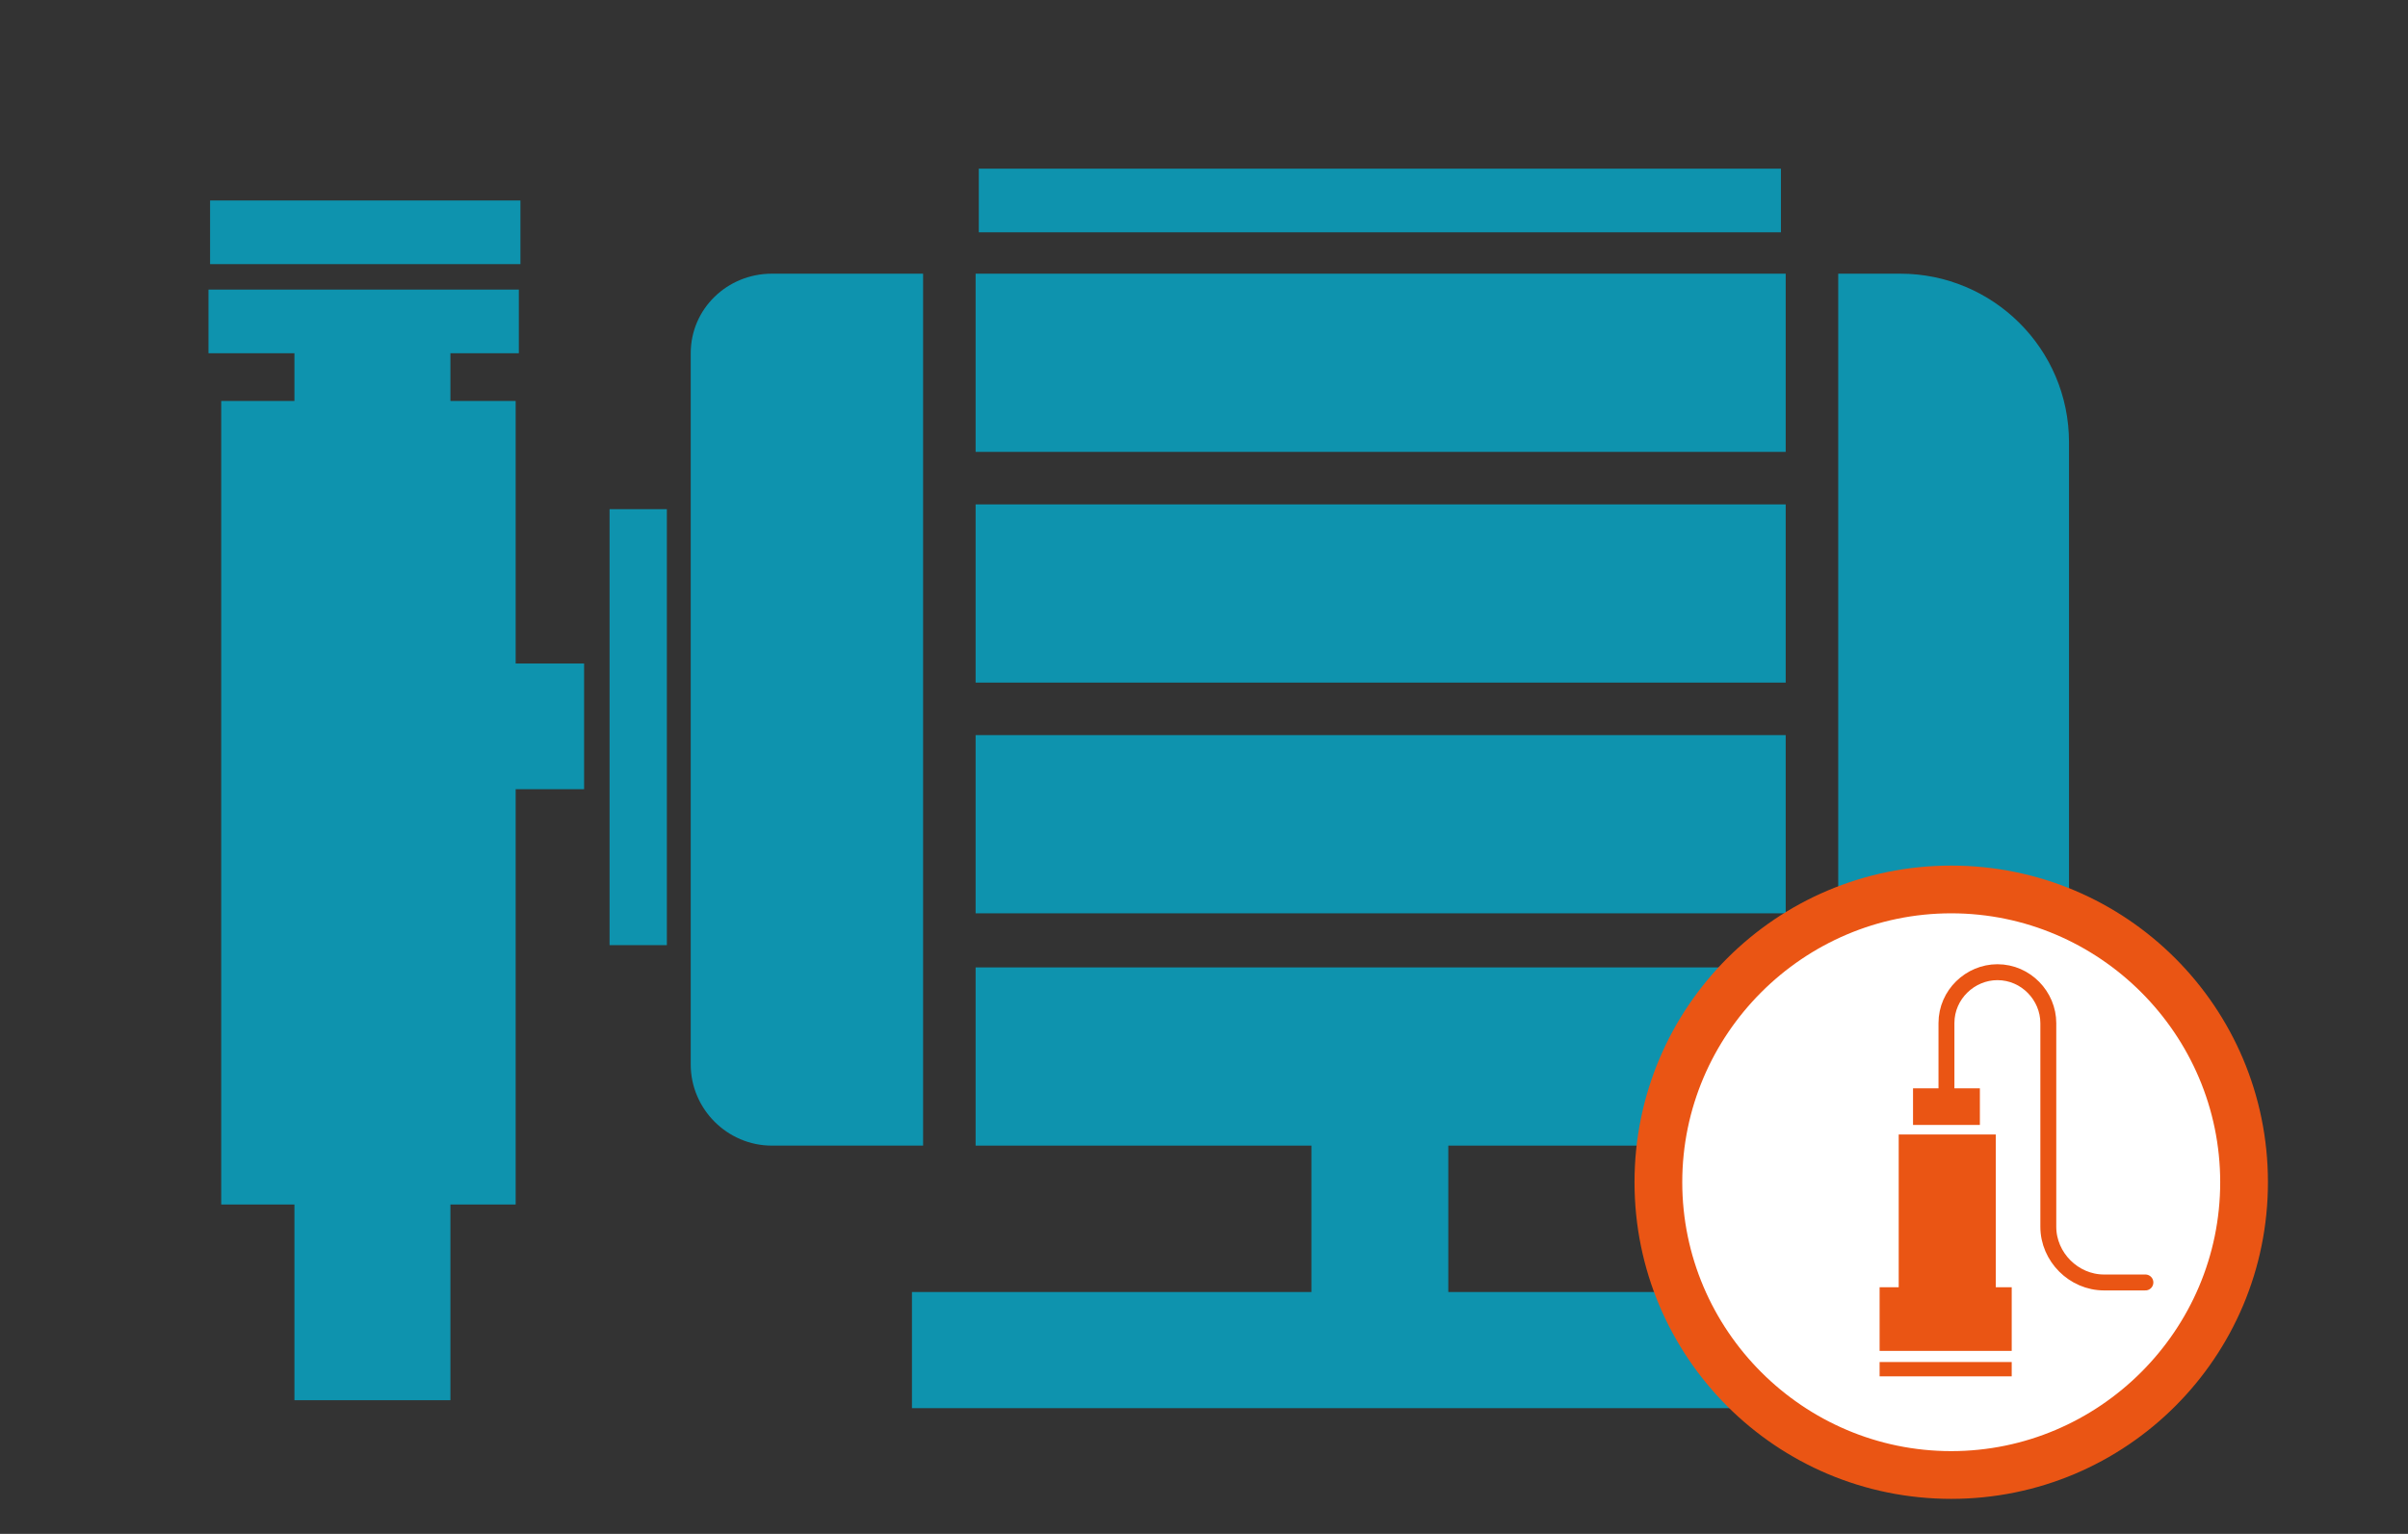
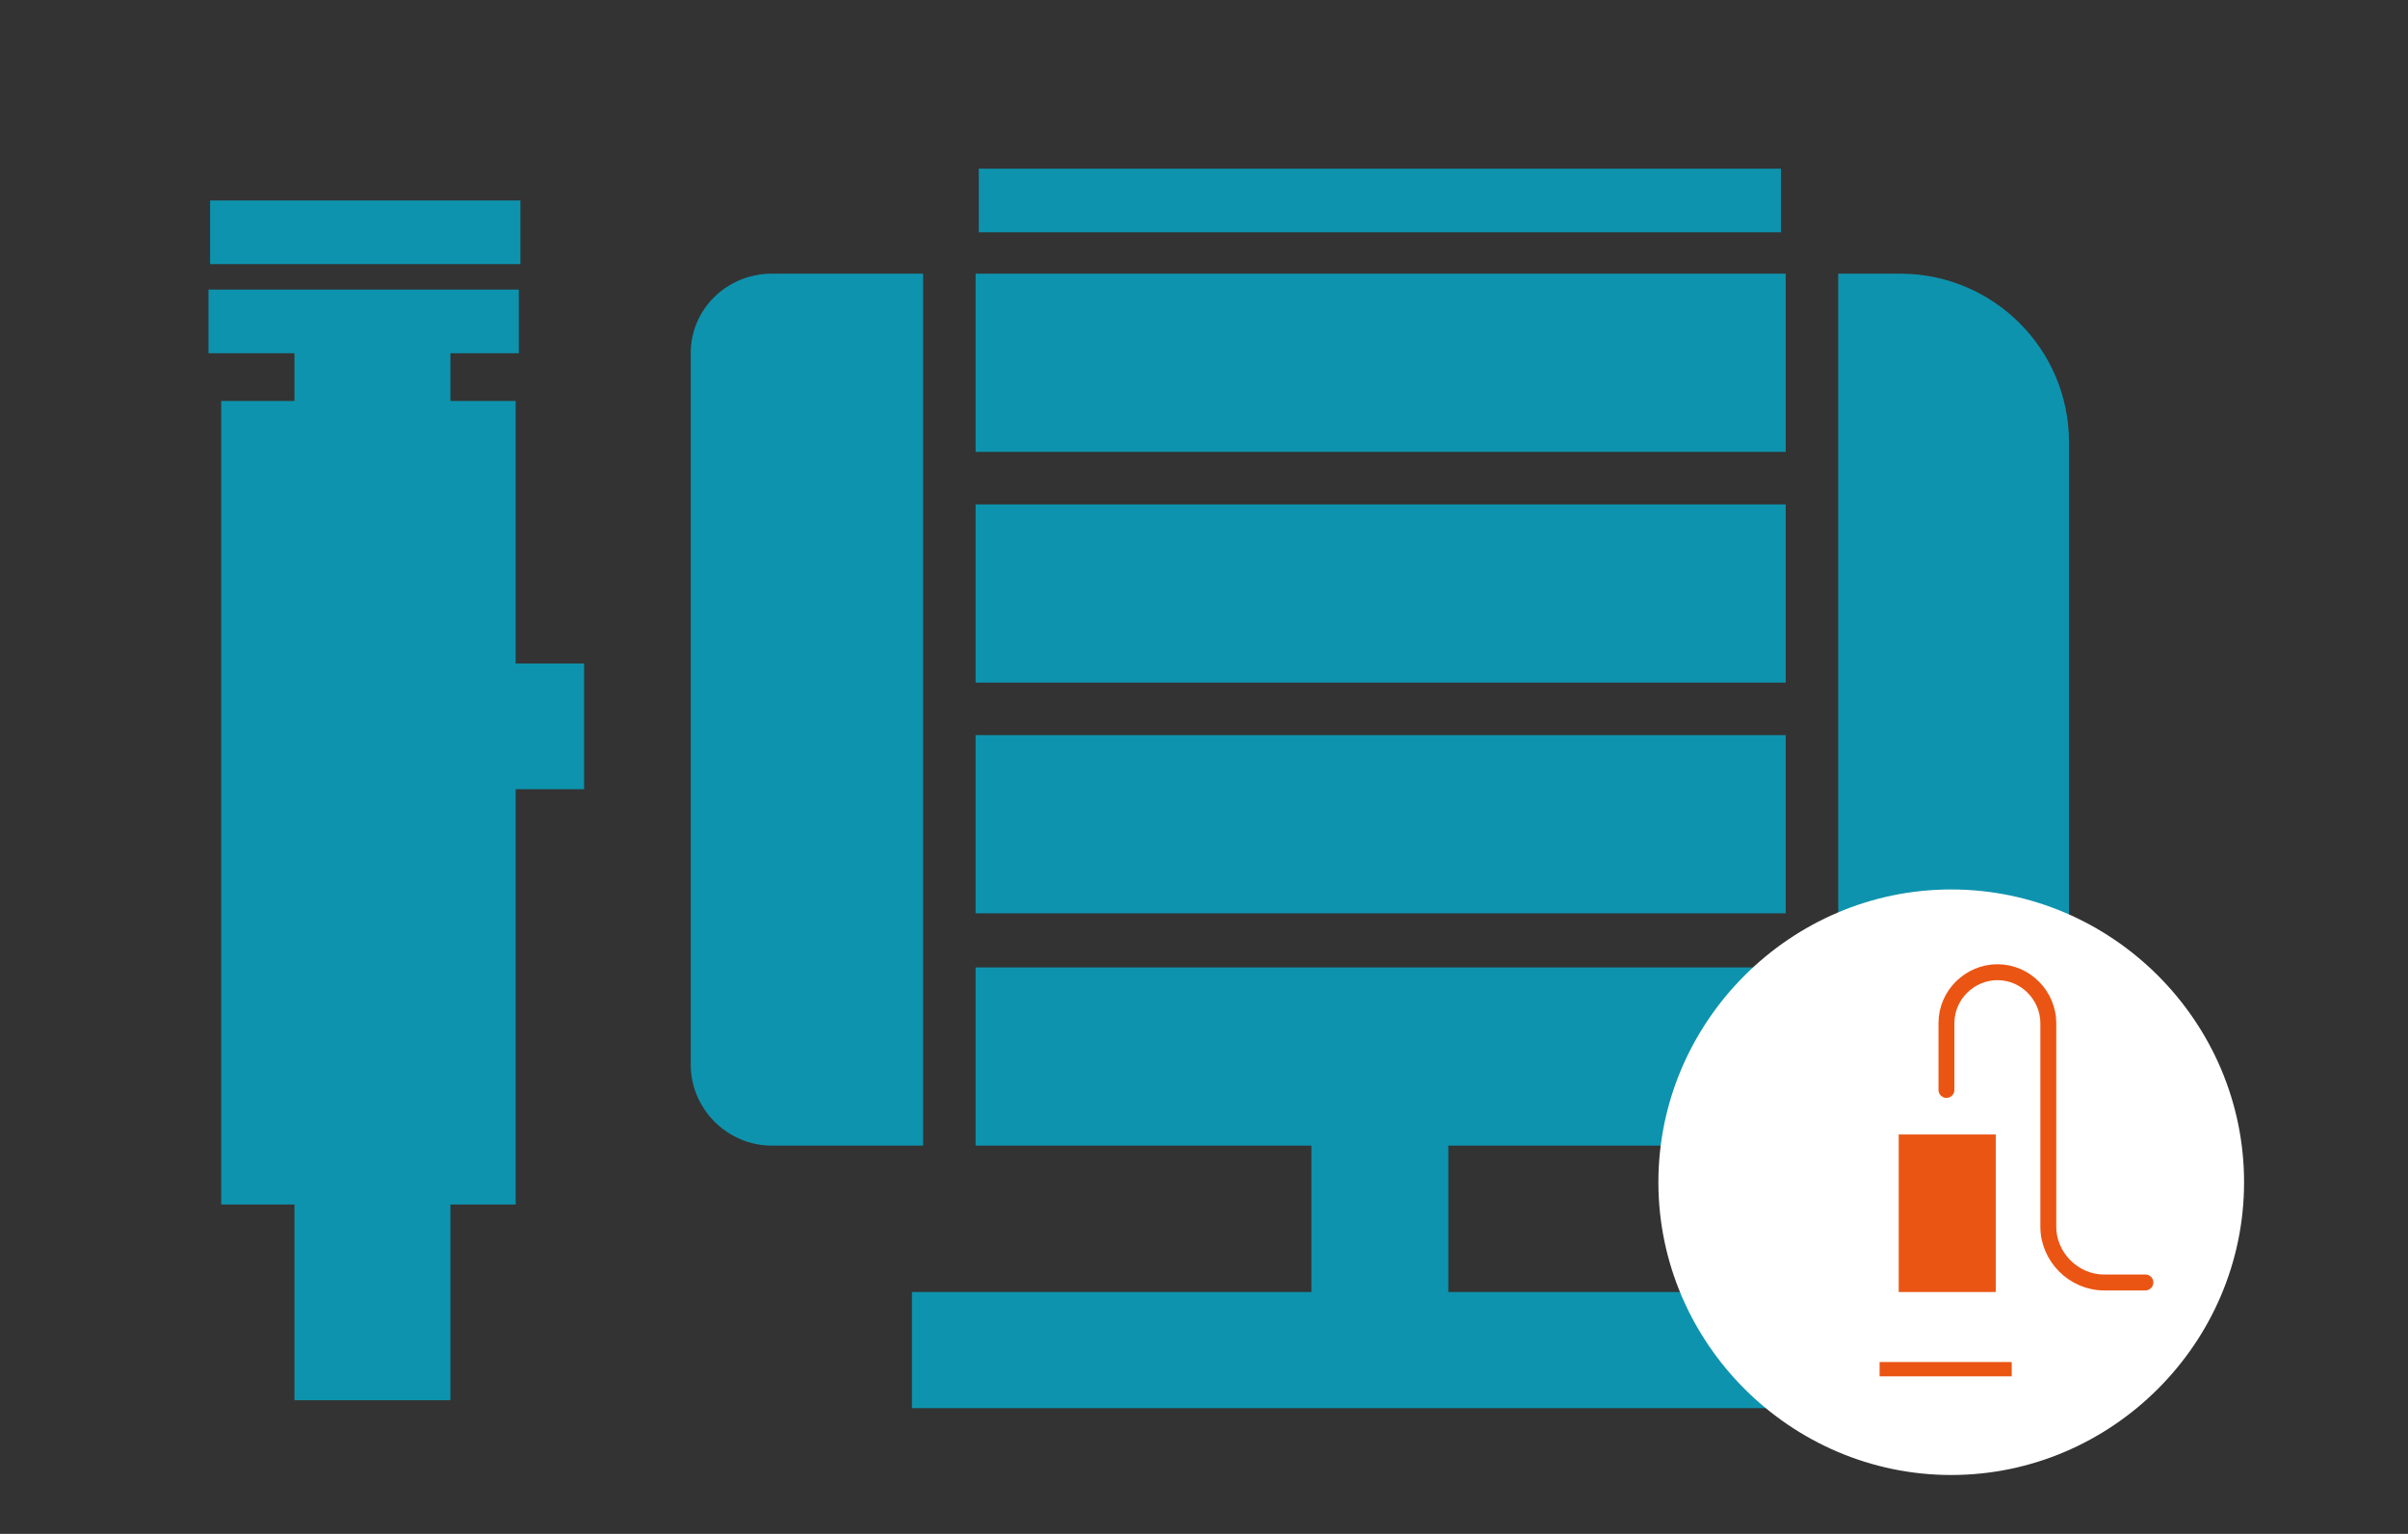
<svg xmlns="http://www.w3.org/2000/svg" id="_圖層_1" data-name="圖層_1" version="1.1" viewBox="0 0 151.3 96.4">
  <rect x="0" y="0" width="151.3" height="96.4" fill="#333333" stroke="none" />
  <defs>
    <style>
      .st0 {
        fill: none;
        stroke: #ea5514;
        stroke-linecap: round;
        stroke-linejoin: round;
      }

      .st1 {
        fill: #fff;
      }

      .st2 {
        fill: #0e93ae;
      }

      .st3 {
        fill: #ea5514;
      }
    </style>
  </defs>
  <g id="_圖層_11" data-name="_圖層_1">
    <g id="_圖層_1-2">
      <g>
        <rect class="st2" x="61.3" y="17.2" width="50.9" height="11.2" />
        <rect class="st2" x="61.3" y="31.7" width="50.9" height="11.2" />
        <rect class="st2" x="61.3" y="46.2" width="50.9" height="11.2" />
        <polygon class="st2" points="91 72 112.2 72 112.2 60.8 61.3 60.8 61.3 72 82.4 72 82.4 81.2 57.3 81.2 57.3 88.5 115.4 88.5 115.4 81.2 91 81.2 91 72" />
        <path class="st2" d="M119.4,17.2h-3.9v54.8h3.9c5.9,0,10.6-4.8,10.6-10.6V27.8c0-5.9-4.8-10.6-10.6-10.6Z" />
        <path class="st2" d="M58,17.2h-9.5c-2.8,0-5.1,2.2-5.1,5v44.7c0,2.8,2.3,5.1,5.1,5.1h9.5V17.2Z" />
-         <rect class="st2" x="38.3" y="32" width="3.6" height="27.4" />
        <polygon class="st2" points="32.4 25.2 28.3 25.2 28.3 22.2 32.6 22.2 32.6 18.2 13.1 18.2 13.1 22.2 18.5 22.2 18.5 25.2 13.9 25.2 13.9 75.7 18.5 75.7 18.5 88 28.3 88 28.3 75.7 32.4 75.7 32.4 49.6 36.7 49.6 36.7 41.7 32.4 41.7 32.4 25.2" />
        <rect class="st2" x="13.2" y="12.6" width="19.5" height="4" />
        <rect class="st2" x="61.5" y="10.6" width="50.4" height="4" />
      </g>
      <g>
        <path class="st1" d="M122.6,92.7c-10.1,0-18.4-8.3-18.4-18.4s8.3-18.4,18.4-18.4,18.4,8.3,18.4,18.4-8.3,18.4-18.4,18.4Z" />
-         <path class="st3" d="M122.6,57.4c9.3,0,16.9,7.6,16.9,16.9s-7.6,16.9-16.9,16.9-16.9-7.6-16.9-16.9,7.6-16.9,16.9-16.9M122.6,54.4c-11,0-19.9,8.9-19.9,19.9s8.9,19.9,19.9,19.9,19.9-8.9,19.9-19.9-8.9-19.9-19.9-19.9h0Z" />
      </g>
    </g>
  </g>
-   <rect class="st3" x="118.1" y="80.9" width="8.3" height="4" />
  <rect class="st3" x="118.1" y="85.6" width="8.3" height=".9" />
  <rect class="st3" x="119.3" y="71.3" width="6.1" height="9.9" />
-   <rect class="st3" x="120.2" y="68.4" width="4.2" height="2.3" />
  <path class="st0" d="M122.3,68.5v-4.2c0-1.8,1.5-3.2,3.2-3.2h0c1.8,0,3.2,1.5,3.2,3.2v12.8c0,1.9,1.6,3.5,3.5,3.5h2.6" />
</svg>